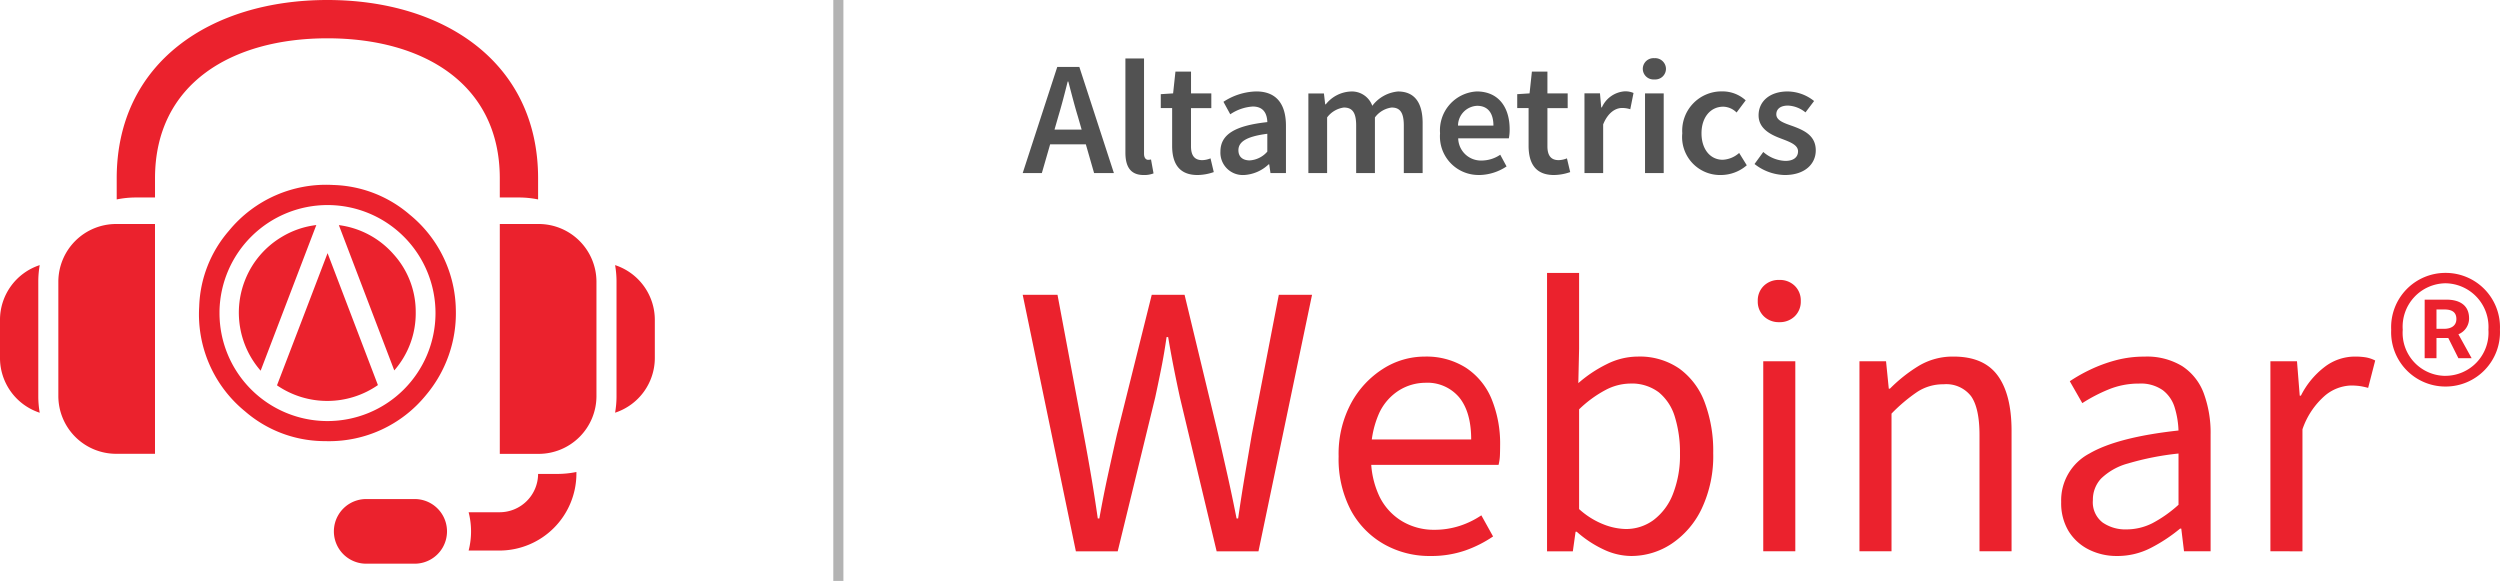
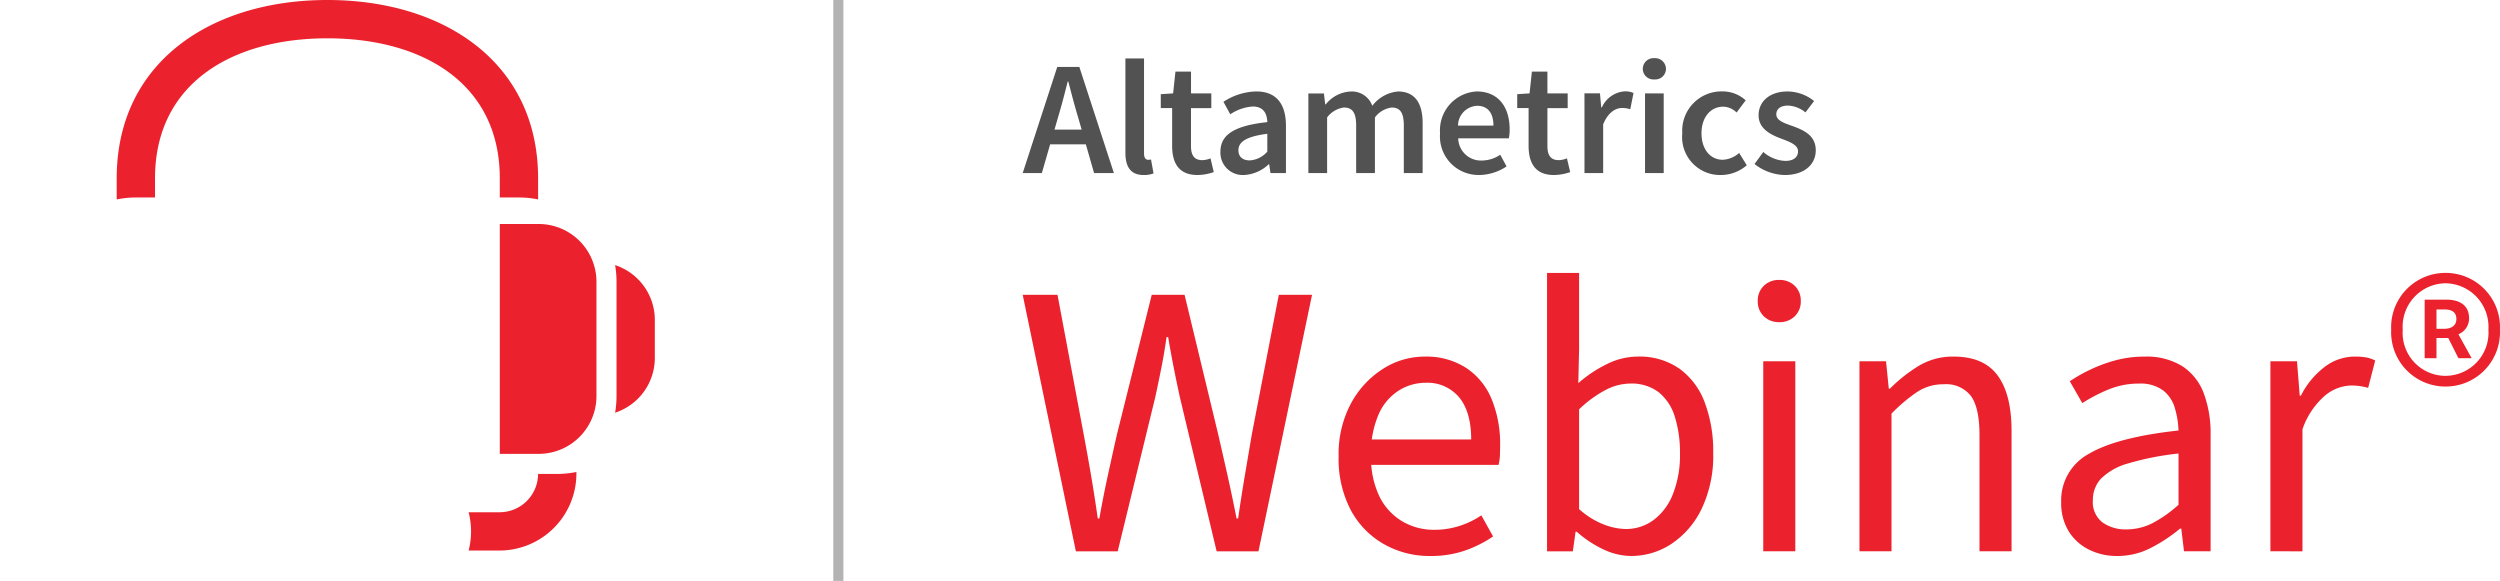
<svg xmlns="http://www.w3.org/2000/svg" width="396.01" height="92.026" viewBox="0 0 396.01 92.026">
  <g id="Group_86792" data-name="Group 86792" transform="translate(-15984.792 6497.262)">
    <path id="Path_83515" data-name="Path 83515" d="M0,0H1.6V92.026H0Z" transform="translate(16116.791 -6497.262)" fill="#b3b3b3" />
    <g id="Path_23" transform="translate(16146.001 -6420.085)">
      <path id="Path_1055" data-name="Path 1055" d="M245.8-1.96a8.6,8.6,0,0,0,6.249-2.647,8.6,8.6,0,0,0,2.386-6.353,8.6,8.6,0,0,0-2.386-6.356A8.6,8.6,0,0,0,245.8-19.96a8.6,8.6,0,0,0-6.223,2.663,8.6,8.6,0,0,0-2.368,6.338,8.6,8.6,0,0,0,2.368,6.339A8.6,8.6,0,0,0,245.8-1.96Zm0-1.691a6.808,6.808,0,0,1-4.97-2.185,6.808,6.808,0,0,1-1.792-5.125,6.873,6.873,0,0,1,1.8-5.135,6.873,6.873,0,0,1,4.967-2.219,6.909,6.909,0,0,1,4.985,2.216,6.909,6.909,0,0,1,1.82,5.141,6.834,6.834,0,0,1-1.819,5.127A6.835,6.835,0,0,1,245.8-3.656Zm-3.29-2.792h1.873v-3.2h1.873l1.6,3.2h2.1l-2.1-3.795a2.694,2.694,0,0,0,1.691-2.514c0-2.193-1.645-2.97-3.564-2.97h-3.47Zm1.873-4.66v-3.062h1.279c1.366,0,1.873.593,1.873,1.509,0,1-.731,1.553-1.958,1.553Z" transform="translate(-19.644 -13.989)" fill="#eb212d" />
      <path id="Path_83482" data-name="Path 83482" d="M10.746-27.813,2.323-68.444H7.835l4.15,22.111q.619,3.283,1.177,6.565t1.053,6.751h.248q.619-3.468,1.332-6.751t1.456-6.565l5.512-22.111h5.2l5.327,22.111q.743,3.221,1.486,6.534T36.2-33.016h.248q.5-3.468,1.053-6.751l1.115-6.565,4.274-22.111h5.265L39.671-27.813H33.044l-5.822-24.4q-.5-2.292-.96-4.614t-.9-4.924h-.248q-.372,2.6-.836,4.924t-.96,4.614l-5.946,24.4Zm56.115.743a14.557,14.557,0,0,1-7.34-1.889,13.561,13.561,0,0,1-5.234-5.388,17.483,17.483,0,0,1-1.92-8.516,16.944,16.944,0,0,1,1.982-8.423,14.731,14.731,0,0,1,5.079-5.45,12.256,12.256,0,0,1,6.565-1.92,11.662,11.662,0,0,1,6.534,1.765,10.87,10.87,0,0,1,4.057,4.924,18.658,18.658,0,0,1,1.363,7.432q0,.805-.031,1.548A7.383,7.383,0,0,1,77.7-41.5H56.022v-4.026H73.364q0-4.336-1.889-6.658a6.583,6.583,0,0,0-5.419-2.323,7.961,7.961,0,0,0-4.026,1.146,8.449,8.449,0,0,0-3.252,3.685,15.194,15.194,0,0,0-1.27,6.751,14.038,14.038,0,0,0,1.332,6.441,9.318,9.318,0,0,0,3.623,3.933A9.808,9.808,0,0,0,67.48-31.22a12.945,12.945,0,0,0,4.057-.619,13.623,13.623,0,0,0,3.437-1.672l1.858,3.345a18.942,18.942,0,0,1-4.428,2.23A16.53,16.53,0,0,1,66.861-27.07Zm31.835,0a10.372,10.372,0,0,1-4.336-1.022,17.584,17.584,0,0,1-4.274-2.818H89.9l-.434,3.1H85.38v-44.1h5.079V-59.9l-.124,5.45a20.56,20.56,0,0,1,4.49-3,11.029,11.029,0,0,1,4.924-1.208,11.059,11.059,0,0,1,6.565,1.889,11.541,11.541,0,0,1,4.026,5.327,21.871,21.871,0,0,1,1.363,8.083,19.485,19.485,0,0,1-1.827,8.8,13.76,13.76,0,0,1-4.8,5.574A11.546,11.546,0,0,1,98.7-27.07Zm-.867-4.274a7.321,7.321,0,0,0,4.428-1.425,9.381,9.381,0,0,0,3.066-4.119,16.718,16.718,0,0,0,1.115-6.41,18.96,18.96,0,0,0-.805-5.791,7.972,7.972,0,0,0-2.539-3.9,7.1,7.1,0,0,0-4.583-1.394,8.546,8.546,0,0,0-3.871,1.022A18.348,18.348,0,0,0,90.459-50.3V-34.5a12.659,12.659,0,0,0,3.933,2.447A10.217,10.217,0,0,0,97.829-31.343Zm21.8,3.53v-30.1h5.079v30.1Zm2.539-36.295a3.373,3.373,0,0,1-2.447-.929,3.211,3.211,0,0,1-.96-2.416,3.211,3.211,0,0,1,.96-2.416,3.373,3.373,0,0,1,2.447-.929,3.373,3.373,0,0,1,2.446.929,3.211,3.211,0,0,1,.96,2.416,3.211,3.211,0,0,1-.96,2.416A3.373,3.373,0,0,1,122.171-64.108Zm12.7,36.295v-30.1h4.212l.434,4.336h.186a24.036,24.036,0,0,1,4.583-3.623,10.47,10.47,0,0,1,5.512-1.456q4.769,0,6.968,3t2.2,8.764v19.077h-5.079v-18.4q0-4.274-1.332-6.163a4.967,4.967,0,0,0-4.367-1.889,7.442,7.442,0,0,0-4.119,1.177,26,26,0,0,0-4.119,3.468v21.8Zm40.816.743a9.776,9.776,0,0,1-4.49-1.022A7.894,7.894,0,0,1,168-31a8.562,8.562,0,0,1-1.177-4.614,8.369,8.369,0,0,1,4.459-7.68q4.459-2.6,14.122-3.654a13.906,13.906,0,0,0-.588-3.592,5.409,5.409,0,0,0-1.889-2.787,6.044,6.044,0,0,0-3.778-1.053,12.534,12.534,0,0,0-4.893.96,25.25,25.25,0,0,0-4.088,2.137l-1.982-3.468a25.216,25.216,0,0,1,3.221-1.827,23.19,23.19,0,0,1,4.026-1.486,17.427,17.427,0,0,1,4.583-.588A10.74,10.74,0,0,1,186-57.14a8.781,8.781,0,0,1,3.407,4.3,18.077,18.077,0,0,1,1.084,6.565v18.457h-4.212l-.434-3.592h-.186a25.469,25.469,0,0,1-4.645,3.066A11.512,11.512,0,0,1,175.684-27.07Zm1.425-4.212a9.1,9.1,0,0,0,4.181-.991,20.055,20.055,0,0,0,4.119-2.911V-43.3a44.133,44.133,0,0,0-8.021,1.579,9.8,9.8,0,0,0-4.243,2.385,4.878,4.878,0,0,0-1.3,3.407,4.039,4.039,0,0,0,1.548,3.561A6.315,6.315,0,0,0,177.109-31.281Zm22.855,3.468v-30.1h4.212l.434,5.45h.186a13.108,13.108,0,0,1,3.716-4.521,7.889,7.889,0,0,1,4.831-1.672,10.67,10.67,0,0,1,1.734.124,5.249,5.249,0,0,1,1.487.5L215.447-53.7a11.919,11.919,0,0,0-1.27-.279,10.07,10.07,0,0,0-1.517-.093,6.745,6.745,0,0,0-3.995,1.548,12.321,12.321,0,0,0-3.623,5.388v19.324Z" transform="translate(-1.532 37.964)" fill="#eb222d" />
    </g>
    <g id="Group_23" transform="translate(15675.107 -6744.935)">
      <g id="Group_18" transform="translate(309.683 247.673)">
        <g id="Path_16" transform="translate(18.489 0)">
          <path id="Path_81673" data-name="Path 81673" d="M150.682,35.747v3.036h3.034a15.142,15.142,0,0,1,3.034.308V35.747c0-18.4-14.975-28.247-33.375-28.247S90,17.346,90,35.747v3.344a15.217,15.217,0,0,1,3.034-.308h3.034V35.747c0-15.057,12.25-22.179,27.308-22.179S150.682,20.69,150.682,35.747Z" transform="translate(-90 -7.5)" fill="#eb222d" />
        </g>
        <g id="Path_12" transform="translate(9.244 35.483)">
-           <path id="Path_81674" data-name="Path 81674" d="M60,226.6v18.2a9.156,9.156,0,0,0,9.1,9.1h6.21V217.5H69.1A9.155,9.155,0,0,0,60,226.6Z" transform="translate(-60 -217.5)" fill="#eb222d" />
-         </g>
+           </g>
        <g id="Path_13" transform="translate(79.172 35.483)">
          <path id="Path_81675" data-name="Path 81675" d="M371.21,217.5H365v36.411h6.211a9.155,9.155,0,0,0,9.1-9.1V226.6A9.155,9.155,0,0,0,371.21,217.5Z" transform="translate(-365 -217.5)" fill="#eb222d" />
        </g>
        <g id="Path_14" transform="translate(97.435 41.995)">
          <path id="Path_81676" data-name="Path 81676" d="M478.885,249.7a15.215,15.215,0,0,1,.226,2.589v18.2a15.215,15.215,0,0,1-.226,2.589,9.136,9.136,0,0,0,6.294-8.657v-6.068A9.138,9.138,0,0,0,478.885,249.7Z" transform="translate(-478.885 -249.7)" fill="#eb222d" />
        </g>
        <g id="Path_15" transform="translate(0 41.995)">
-           <path id="Path_81677" data-name="Path 81677" d="M6.294,249.7A9.136,9.136,0,0,0,0,258.359v6.068a9.135,9.135,0,0,0,6.294,8.657,15.215,15.215,0,0,1-.226-2.589v-18.2A15.23,15.23,0,0,1,6.294,249.7Z" transform="translate(0 -249.7)" fill="#eb222d" />
-         </g>
+           </g>
        <g id="Path_17" transform="translate(74.234 74.76)">
          <path id="Path_81678" data-name="Path 81678" d="M346.605,426.3a6.1,6.1,0,0,1-6.068,6.068H335.6a12.182,12.182,0,0,1,0,6.068h4.936a12.207,12.207,0,0,0,12.137-12.137v-.308a15.142,15.142,0,0,1-3.034.308Z" transform="translate(-335.6 -425.987)" fill="#eb222d" />
        </g>
        <g id="Path_18" transform="translate(52.89 79.051)">
-           <path id="Path_81679" data-name="Path 81679" d="M215.3,442.5h-7.68a5.12,5.12,0,1,0,0,10.24h7.68a5.12,5.12,0,1,0,0-10.24Z" transform="translate(-202.5 -442.5)" fill="#eb222d" />
-         </g>
+           </g>
        <g id="Group_86751" data-name="Group 86751" transform="translate(31.517 29.268)">
          <g id="Group_7273" transform="translate(0 0)">
            <g id="Group_7546">
              <g id="Group_3835">
-                 <path id="Union_9" d="M19.423,40.6A19.312,19.312,0,0,1,7.3,35.89,19.833,19.833,0,0,1,.037,19.307,19.24,19.24,0,0,1,4.744,7.288,19.889,19.889,0,0,1,21.279.033a19.371,19.371,0,0,1,12.1,4.693A19.807,19.807,0,0,1,40.69,19.8a20.133,20.133,0,0,1-4.74,13.531,19.777,19.777,0,0,1-15.668,7.283Q19.856,40.611,19.423,40.6ZM3.253,20.035q0,.143,0,.285A17.108,17.108,0,1,0,20.512,3.213h-.133A17.126,17.126,0,0,0,3.253,20.041Zm9.105,11.74L16.373,21.3c1.33-3.479,2.66-6.96,4-10.47l7.975,20.9a14.073,14.073,0,0,1-15.987.04ZM7.342,15a13.869,13.869,0,0,1,5.8-6.754,13.694,13.694,0,0,1,5.448-1.866L9.771,29.45A13.978,13.978,0,0,1,7.342,15ZM22.16,6.389a13.885,13.885,0,0,1,8.687,4.643,13.568,13.568,0,0,1,3.49,9.143,13.737,13.737,0,0,1-3.4,9.231Z" transform="translate(0.001 0.001)" fill="#eb222d" />
-               </g>
+                 </g>
            </g>
          </g>
        </g>
      </g>
    </g>
    <path id="Path_1054" data-name="Path 1054" d="M5.605.051C6.143-1.73,6.634-3.629,7.1-5.5h.1c.49,1.85.977,3.779,1.519,5.554l.592,2.057H5.013ZM-.026,9H3.008L4.32,4.449H9.977L11.284,9h3.137L8.948-7.812h-3.5Zm19.155.307A4.034,4.034,0,0,0,20.7,9.049l-.4-2.205a1.781,1.781,0,0,1-.464.054c-.309,0-.642-.258-.642-.977V-9.151H16.243V5.759C16.243,7.945,17.021,9.306,19.129,9.306Zm8.536,0a8.064,8.064,0,0,0,2.576-.464l-.515-2.175a3.619,3.619,0,0,1-1.312.283c-1.209,0-1.781-.719-1.781-2.205V-1.287h3.22V-3.625H26.638V-7.071H24.169L23.8-3.625,21.847-3.5v2.205h1.8V4.727c.009,2.728,1.089,4.579,4.02,4.579Zm7.359,0a6.145,6.145,0,0,0,3.909-1.693h.092L39.224,9h2.451V1.517c0-3.523-1.569-5.451-4.706-5.451A9.876,9.876,0,0,0,31.774-2.29L32.855-.312a7.194,7.194,0,0,1,3.558-1.232c1.721,0,2.263,1.13,2.313,2.469-5.188.566-7.431,1.977-7.431,4.68a3.539,3.539,0,0,0,3.722,3.7Zm.946-2.313c-1.054,0-1.825-.49-1.825-1.619,0-1.26,1.13-2.16,4.577-2.6V5.6a4.012,4.012,0,0,1-2.76,1.389ZM45.227,9h2.968V.185a3.977,3.977,0,0,1,2.648-1.569c1.337,0,1.954.771,1.954,2.851V9h2.971V.185a3.927,3.927,0,0,1,2.648-1.569c1.312,0,1.928.771,1.928,2.851V9h2.982V1.088c0-3.188-1.235-5.013-3.907-5.013a5.736,5.736,0,0,0-4.066,2.27,3.433,3.433,0,0,0-3.5-2.263,5.335,5.335,0,0,0-3.863,2.024h-.1l-.2-1.721H45.227ZM72.3,9.306a7.966,7.966,0,0,0,4.319-1.361l-1-1.853a5.275,5.275,0,0,1-2.931.92A3.6,3.6,0,0,1,68.96,3.5h8.021a6.89,6.89,0,0,0,.129-1.441c0-3.523-1.8-5.99-5.218-5.99A6.155,6.155,0,0,0,66.086,2.7a6.1,6.1,0,0,0,6.218,6.6Zm-3.37-7.825a3.165,3.165,0,0,1,3.034-3.137c1.721,0,2.576,1.187,2.576,3.137ZM84.128,9.306A8.064,8.064,0,0,0,86.7,8.842l-.515-2.176a3.619,3.619,0,0,1-1.312.283c-1.209,0-1.781-.719-1.781-2.205V-1.287h3.21V-3.625H83.093V-7.071H80.632l-.368,3.446L78.31-3.5v2.205h1.8V4.727c.018,2.728,1.087,4.579,4.018,4.579ZM88.963,9h2.959V1.288c.771-1.9,1.978-2.6,2.982-2.6a4.126,4.126,0,0,1,1.312.2l.515-2.576a3.209,3.209,0,0,0-1.441-.258A4.288,4.288,0,0,0,91.716-1.4h-.1l-.2-2.237H88.96Zm9.591,0h2.959V-3.625H98.553Zm1.492-14.834a1.693,1.693,0,0,0,1.275-.439,1.692,1.692,0,0,0,.55-1.232,1.7,1.7,0,0,0-.552-1.244A1.7,1.7,0,0,0,100.03-9.2a1.7,1.7,0,0,0-1.288.449A1.7,1.7,0,0,0,98.2-7.5a1.693,1.693,0,0,0,.552,1.229,1.693,1.693,0,0,0,1.273.438ZM110.559,9.306a6.3,6.3,0,0,0,4.113-1.541l-1.209-1.954a4.211,4.211,0,0,1-2.6,1.08c-1.978,0-3.363-1.67-3.363-4.191s1.415-4.217,3.446-4.217a3.087,3.087,0,0,1,2.11.922L114.5-2.523a5.438,5.438,0,0,0-3.716-1.417,6.226,6.226,0,0,0-6.329,6.634,6.012,6.012,0,0,0,6.1,6.612Zm10.13,0c3.188,0,4.91-1.748,4.91-3.907,0-2.373-1.9-3.188-3.626-3.831-1.363-.48-2.623-.876-2.623-1.876,0-.791.592-1.385,1.851-1.385a4.7,4.7,0,0,1,2.769,1.08l1.363-1.8a6.807,6.807,0,0,0-4.191-1.517c-2.828,0-4.6,1.569-4.6,3.779,0,2.108,1.877,3.06,3.55,3.679,1.337.515,2.7.977,2.7,2.024,0,.874-.642,1.518-2.005,1.518a5.617,5.617,0,0,1-3.5-1.415L115.9,7.563a8,8,0,0,0,4.783,1.744Z" transform="translate(16146.817 -6478.845)" fill="#525252" />
  </g>
</svg>